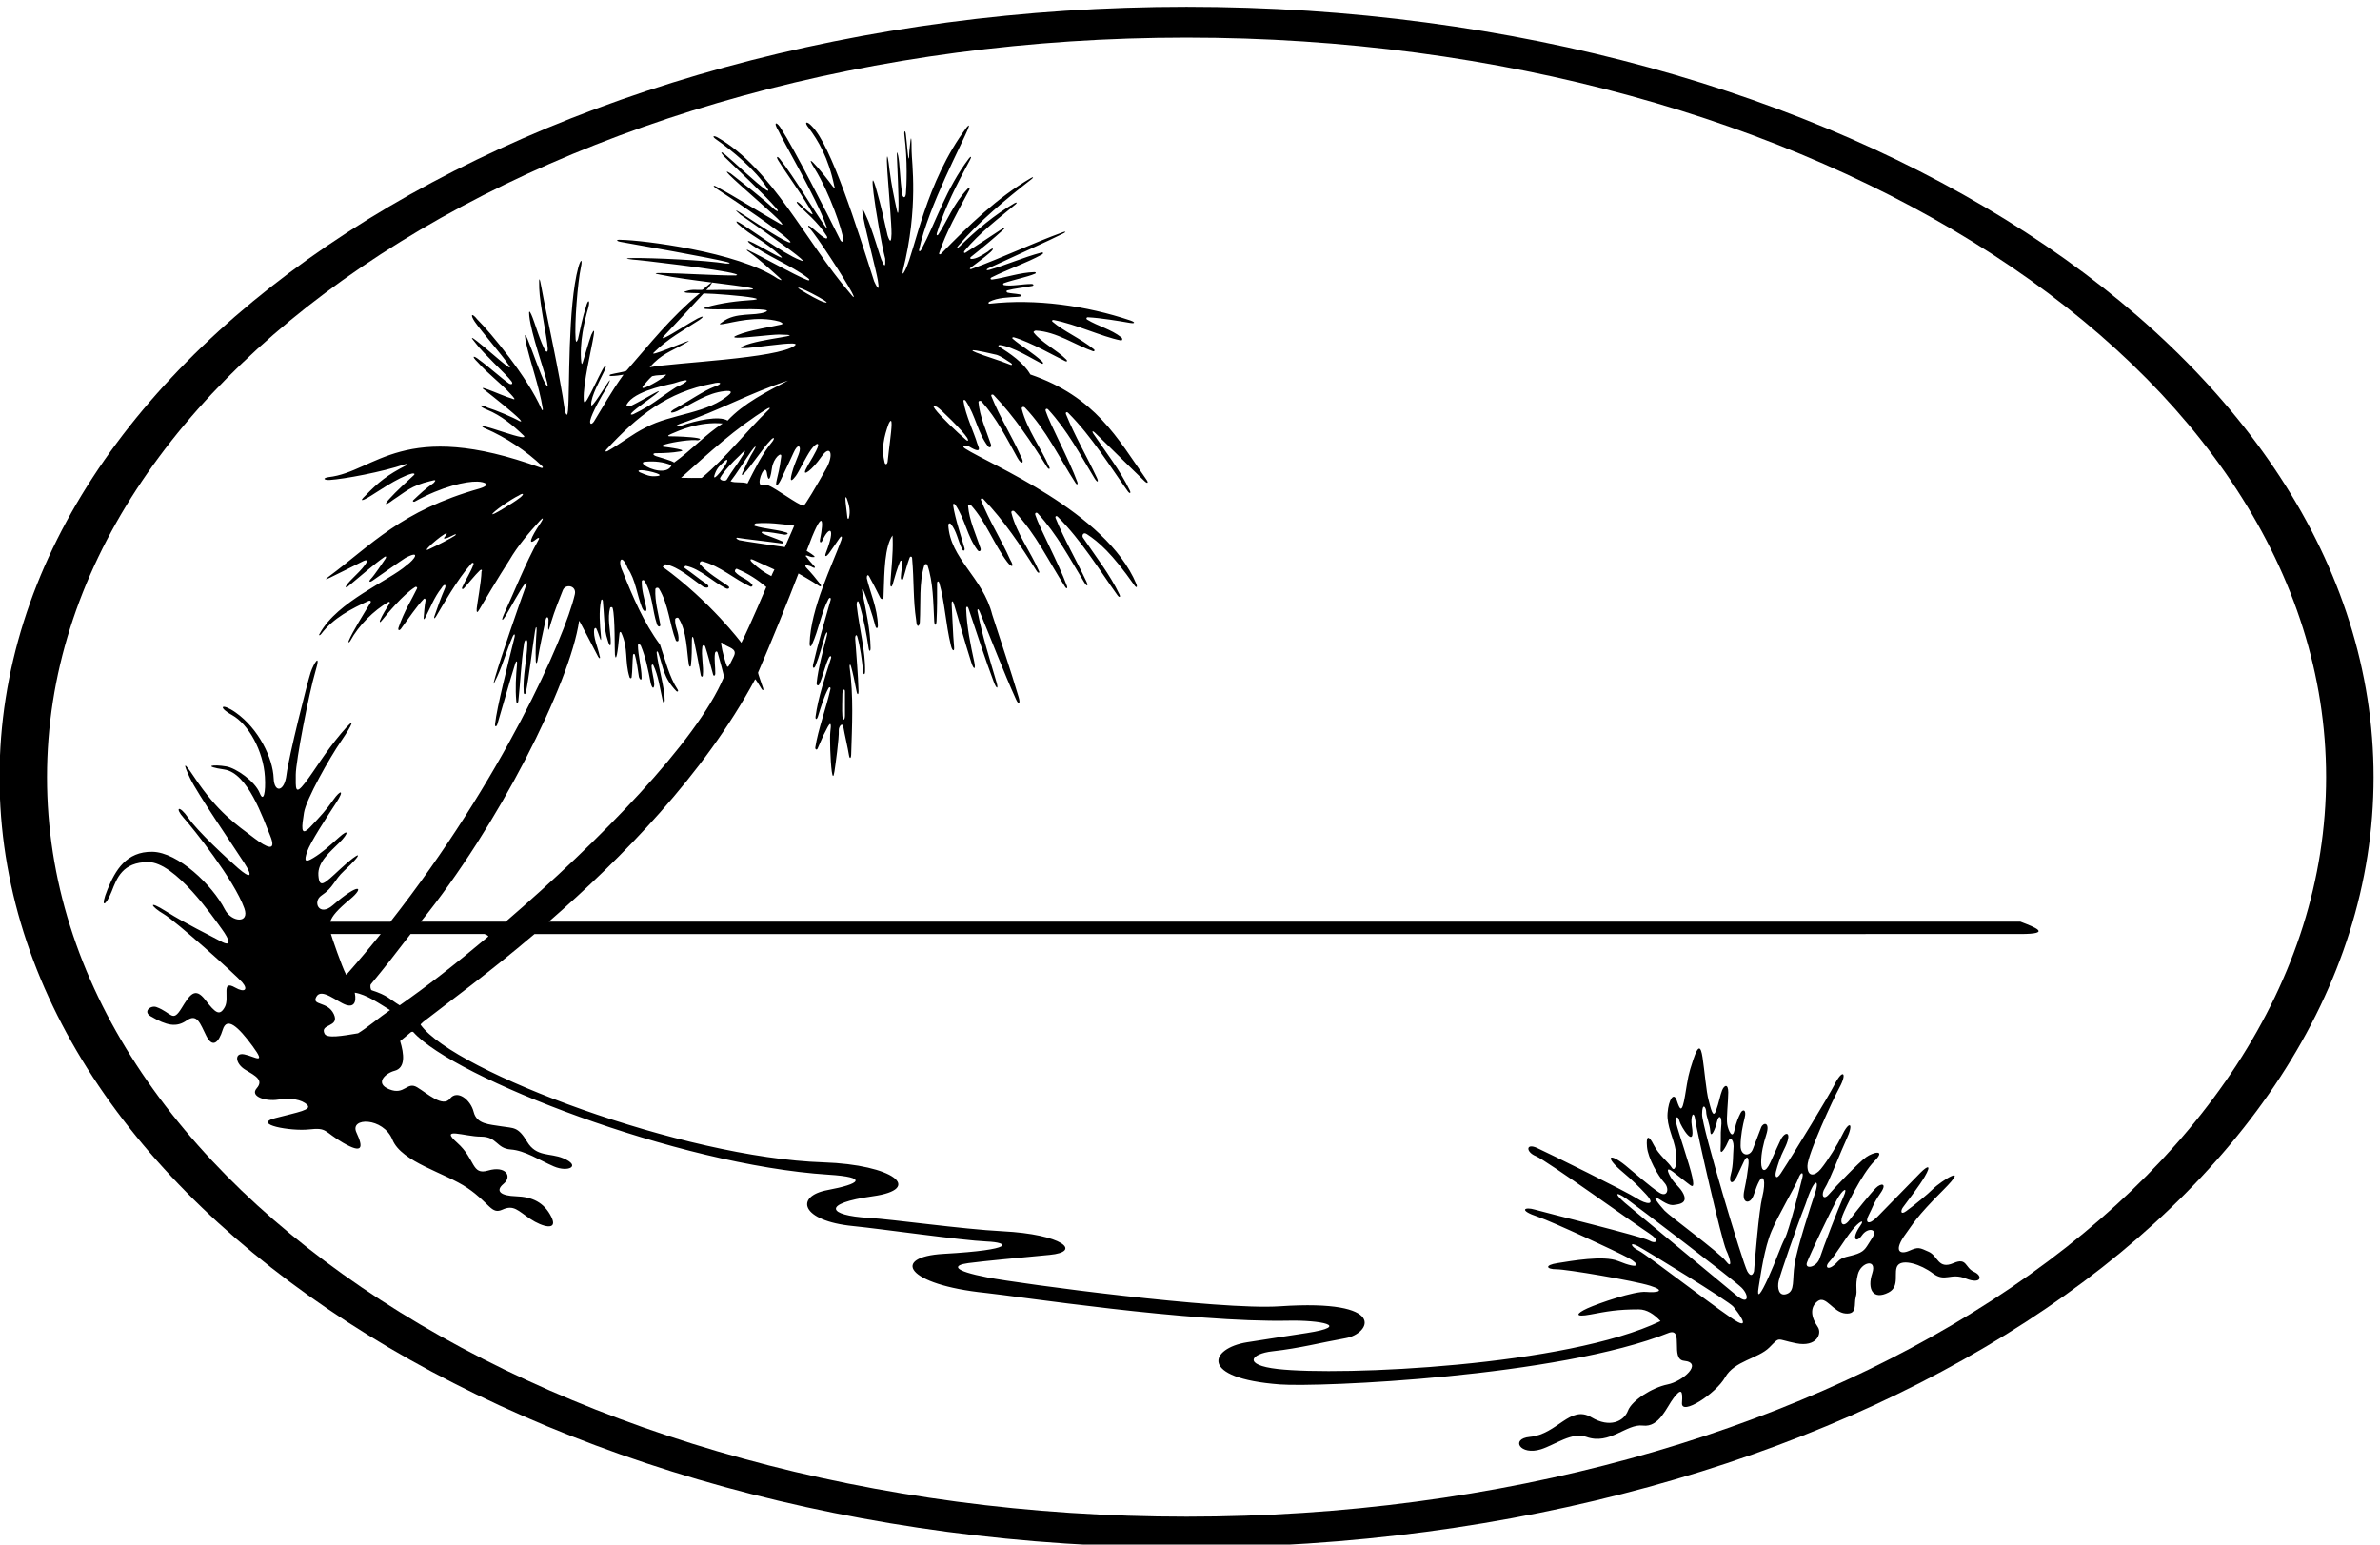
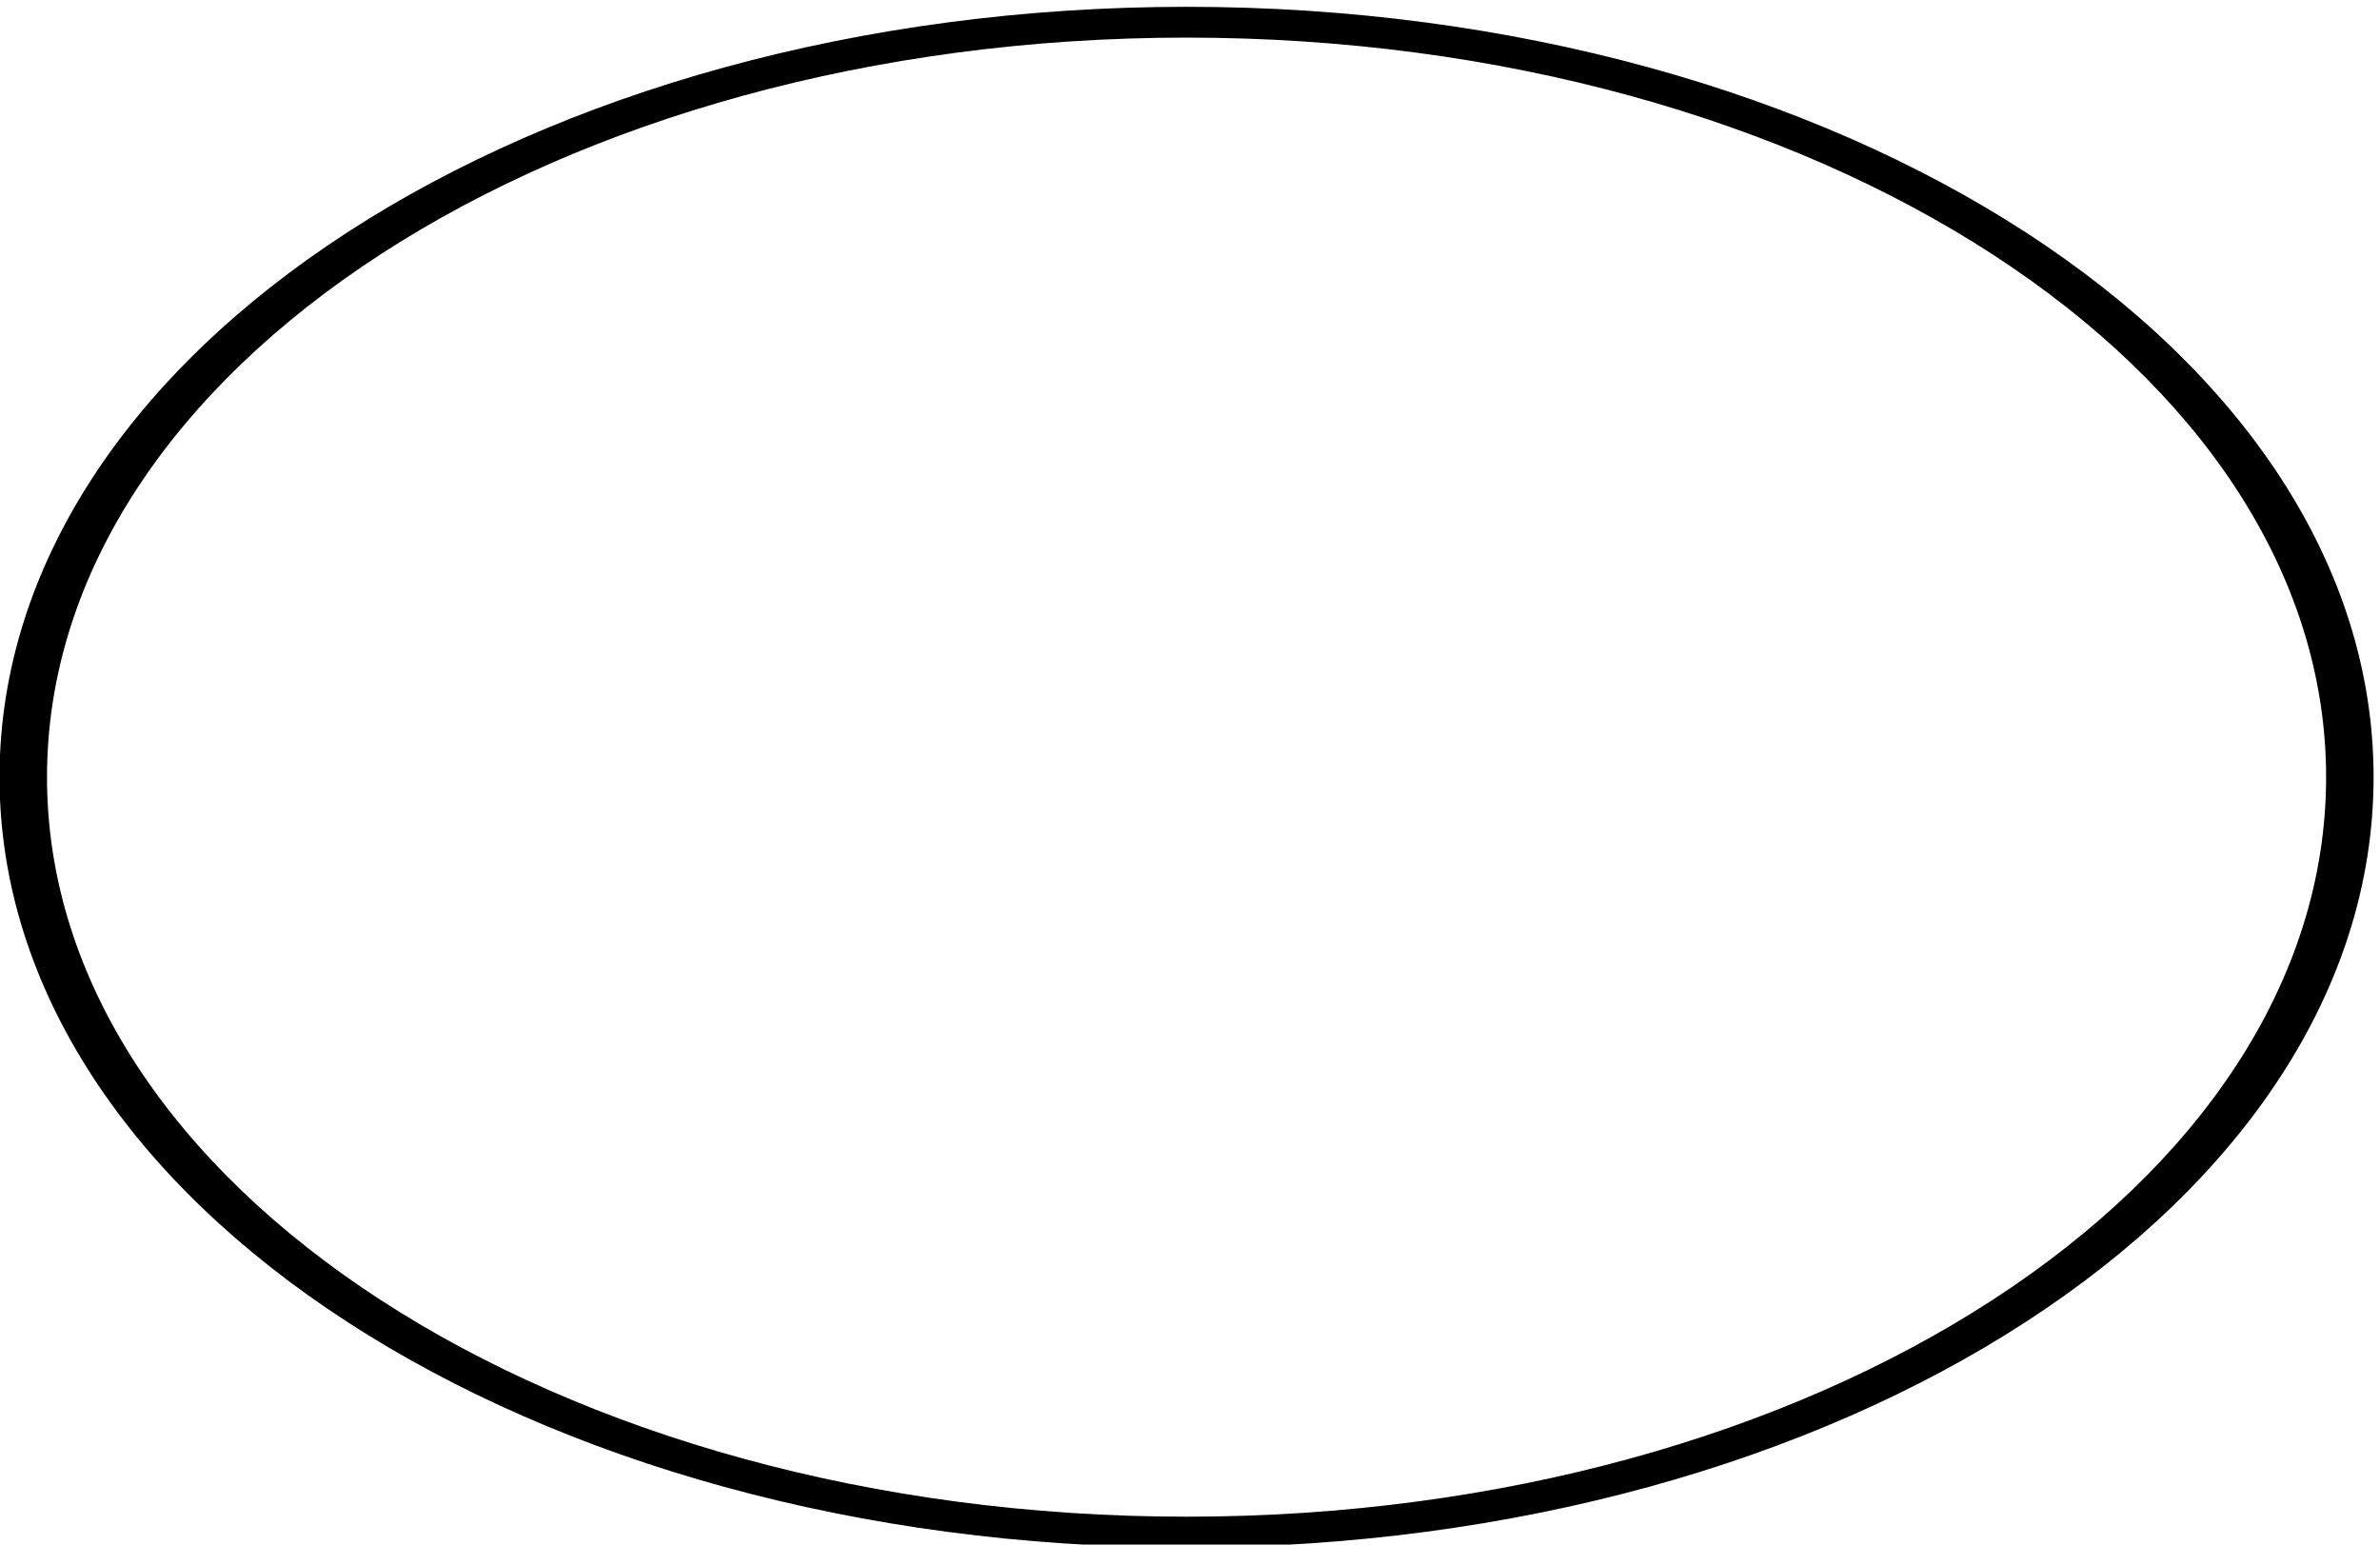
<svg xmlns="http://www.w3.org/2000/svg" version="1.1" id="svg1" width="710.68" height="461.236" viewBox="0 0 710.68 461.236">
  <defs id="defs1" />
  <g id="g1" transform="translate(-56.327,-242.465)">
    <path id="path1" d="m 3087.5,6101.51 c -1471.84,0 -2665.051,-774.4 -2665.051,-1729.63 0,-955.24 1193.211,-1729.64 2665.051,-1729.64 1471.84,0 2665.05,774.4 2665.05,1729.64 0,955.23 -1193.21,1729.63 -2665.05,1729.63 z m 0,-3390.1 c -1412.98,0 -2558.469,743.43 -2558.469,1660.47 0,917.03 1145.489,1660.46 2558.469,1660.46 1412.98,0 2558.46,-743.43 2558.46,-1660.46 0,-917.04 -1145.48,-1660.47 -2558.46,-1660.47" style="fill:#000000;fill-opacity:1;fill-rule:nonzero;stroke:none" transform="matrix(0.133,0,0,-0.133,0,1056)" />
-     <path id="path2" d="M 4959.5,4047.39 H 1655.76 c 164.23,143.03 347.89,330.11 463.03,544.03 0.9,1.68 9.1,-12.83 14.82,-21.79 2.79,-4.35 4.71,-2.5 3.23,2.05 -4,12.27 -12.09,33.38 -11.28,35.26 30.51,70.23 67.59,162.13 90.68,222.28 0,0 32.22,-18.23 45.32,-27.39 4.87,-3.41 6.94,-0.78 3.73,3.3 -11.92,15.11 -18.19,23.17 -32.03,37.66 -2.74,2.87 -1.74,6.76 1.44,5.45 7.18,-2.97 6.19,-1.02 12.75,-4.86 5.8,-3.4 8.28,-0.69 2.22,4.26 -6.52,8.29 -7.64,7.91 -14.4,17.55 -4.11,3.05 -3.04,5.43 0.53,4.16 11.11,-3.96 9.45,-3.44 15.47,-3.28 2.08,0.06 1.18,1.47 -1.03,3.36 -4.78,4.11 -15.7,10.53 -15.7,10.53 36.94,100.42 39.43,71.1 29.96,25.11 -1.36,-6.6 2.57,-8.11 5.22,-2.28 15.3,33.6 31.21,32.38 8.27,-26.75 -4.56,-11.75 1.82,-8.36 6.49,-1.96 7.94,10.88 16.73,24.05 23.25,33.54 6.39,9.32 6.75,2.44 4.88,-2.81 -19.63,-55 -69.09,-153.14 -71.42,-233.07 -0.19,-6.74 2.57,-8.11 5.22,-2.28 15.3,33.6 21.05,71.82 36.82,101.54 2.85,5.38 6.65,4.14 5.12,-1.38 -13.44,-48.42 -28.13,-96.08 -39.3,-144.83 -1.91,-8.33 2.31,-10.29 5.4,-2.72 8.99,21.98 14.3,44.73 21.27,66.92 2.59,8.27 7.7,13.81 3.51,-2.3 -7.19,-27.58 -18.99,-70.97 -22.26,-103.41 -0.56,-5.59 4,-7.32 6,-2.86 8.86,19.72 12.9,42.55 21.58,59.74 2.58,5.09 6.28,4 4.72,-0.98 -12.72,-40.64 -29.34,-89.58 -34.72,-131.23 -0.86,-6.68 2.82,-7.85 5.3,-0.06 6.09,19.18 13.39,44.68 23.56,63.4 2.23,4.1 5.53,2.71 4.55,-1.69 -9.12,-41.24 -27.89,-91.08 -33.98,-130.91 -0.64,-4.21 3.11,-6.86 5.15,-2.65 4,8.26 13.33,31.88 17.59,38.5 2.25,3.49 16.07,36.6 10.96,-1.11 -1.51,-11.17 0.09,-66.06 3.31,-88.89 1.66,-11.76 3.75,-15 6.07,0.64 1.69,11.35 10.62,74.09 9.64,91.9 -0.45,8.05 8.28,20.12 10.5,6.17 2.05,-12.98 10.07,-46.83 12.26,-61.48 1.5,-10.03 4.76,-8.1 5.04,0.66 2.07,66.44 5.52,130.93 -3.44,196.45 -0.63,4.59 0.96,9.52 3.24,1.43 3.69,-13.07 8.34,-34.59 12.2,-55.24 1.77,-9.44 4.77,-8.9 4.52,0.65 -1,36.96 -4.86,78.67 -7.44,116.51 -0.54,7.94 2.92,11.45 4.74,5 6.69,-23.69 10.39,-51.79 13,-78.18 0.77,-7.78 4.11,-7.98 4.35,-0.16 1.31,44.44 -12.99,97.74 -18.63,147.18 -1.09,9.52 2.66,14.47 4.79,7.57 10.42,-33.68 16.87,-68.97 21.92,-102.31 1.22,-8.09 4.42,-7.6 4.3,0.72 -0.63,40.86 -10.29,84.24 -18.58,124.96 -1.13,5.56 -0.17,11.49 3.48,2.39 7.27,-18.09 18.66,-50.36 25.83,-78 1.82,-6.99 5.81,-6.08 5.67,0.67 -0.8,39.51 -18.08,76.52 -24.81,106.29 -0.52,4.98 1.8,10.39 5.25,4.25 6.34,-11.25 16.4,-30.63 24.57,-47.27 2.31,-4.69 7.32,-4.84 7.63,0.7 1.79,33.18 0.25,95.75 14.81,128.76 1.61,3.65 3.42,6.93 5.45,9.77 0.19,-3.17 0.33,-6.38 0.42,-9.62 0.85,-31.4 -3.11,-65.71 -5.26,-96.97 -0.69,-10.06 3.01,-11.21 5.49,-1.98 4.71,17.47 10.15,35.11 15.95,49.45 1.66,4.13 5.51,3.18 5.34,-0.87 -0.5,-11.45 -2.68,-22.48 -3.28,-33.93 -0.31,-5.85 3.87,-8.42 5.67,-2.09 4.07,14.26 8.91,32.41 13.95,45.82 1.51,4.05 5.33,3.18 5.65,-0.43 4.67,-53.25 1.95,-91.78 9.2,-140.02 1.2,-19 7.7,-12.83 8.19,-3.98 2.37,42.87 -2.09,88.26 9.99,127.51 1.05,3.4 5.95,3.88 7.02,0.73 13.09,-38.51 12.99,-83.68 15.23,-125.66 0.6,-11.33 4.67,-11.23 5.25,-0.25 1.48,27.79 1.31,55.83 1.21,84.78 -0.02,5.16 3.41,5.9 4.9,0.89 12.32,-41.64 14.12,-90.76 26.27,-140.99 2.92,-12.09 8.01,-13.89 7.04,-3.16 -2.95,33.01 -3.42,63.46 -5.49,97.13 -0.3,4.91 1.87,9.91 4.95,0.13 8.28,-26.31 23.6,-82.89 39.11,-131.42 5.87,-18.33 10.4,-16.04 6.65,1.22 -8.31,38.22 -16.59,78.1 -18.11,119 -0.21,5.62 3.37,6.35 5.16,1.06 19.08,-56.46 37.17,-113.27 56.77,-165.09 6.42,-16.97 10.93,-17.06 6.15,-0.81 -15.31,52.02 -32.09,105.34 -42.48,158.62 -1.25,6.38 1.68,7.08 4.25,0.95 26.94,-64.47 53.77,-135.89 82.35,-198.68 6.02,-13.22 9.93,-8.96 5.74,5.13 -18.83,63.2 -37.97,119.39 -59.38,185.59 -21.12,84.2 -94.84,125.54 -98.7,201.68 -0.13,2.62 3.53,4.51 5.16,2.65 13.71,-15.71 16.39,-38.36 25.75,-56.63 2.28,-6.19 7.09,-4.21 5.5,1.69 -5.55,20.43 -21.05,65.32 -25.65,96.88 -0.47,3.2 3.07,3.57 4.93,0.78 22.81,-34.06 26.54,-71.27 50.17,-102.29 3.53,-4.64 8.54,-1.47 6.5,4.54 -10.64,31.39 -25.22,62.91 -27.9,94.49 -0.27,3.14 4.52,4.33 6.87,1.7 34.03,-38.04 51.24,-87.27 80.77,-126.77 10.34,-13.83 16.94,-11.99 7.06,4.46 -21.26,47.71 -46.09,84.85 -65.94,134.7 -0.83,3.2 3.04,4.41 5.62,1.72 46.43,-48.58 84.07,-104.63 119.41,-161.23 4.15,-6.64 8.2,-4.81 4.81,0.74 -17.77,41.38 -49.62,83.15 -61.39,129.77 -1.04,4.15 4.03,6.05 7.24,2.71 48.09,-50.15 76.76,-112.59 113.7,-169.48 2.97,-4.58 5.83,-3.1 3.67,2.78 -18.66,50.81 -61.17,129.11 -70.85,159 -1.77,5.48 3.08,6.2 5.39,3.71 43.03,-46.34 72.47,-102.46 104.27,-154.75 6.29,-10.34 10.04,-8.98 5.03,1.63 -22.66,48.03 -49.81,94.45 -69.15,142.37 -1.67,4.15 1.75,6.18 4.97,2.95 53.39,-53.5 95.14,-121.84 133.64,-175.78 4.48,-6.28 7.76,-4.93 4.68,1.51 -22.02,46.01 -53.68,85.64 -82.04,127.87 -2.52,3.74 0.14,13.24 8.93,7.47 25.99,-17.05 55.96,-42.5 106.45,-114.54 5.17,-7.39 7.54,-4.4 4.44,3 -68.05,162.51 -330.11,268.56 -384.27,303.73 -11.14,7.24 4.9,6.98 8.36,4.88 33.96,-20.64 20.04,1.93 18.59,7.28 -5.55,20.44 -26.05,62.82 -30.65,94.38 -0.47,3.2 3.06,3.57 4.93,0.78 22.81,-34.06 26.54,-71.27 50.16,-102.29 3.54,-4.64 8.55,-1.47 6.51,4.54 -10.64,31.39 -25.22,62.91 -27.9,94.49 -0.27,3.14 4.52,4.33 6.87,1.7 34.04,-38.04 57.02,-83.55 80.77,-126.77 9.18,-16.72 16.93,-11.99 7.06,4.46 -21.26,47.71 -46.09,84.85 -65.94,134.7 -0.83,3.2 3.05,4.41 5.62,1.72 46.43,-48.58 84.07,-104.63 119.41,-161.23 4.15,-6.64 8.19,-4.81 4.81,0.74 -17.77,41.38 -49.62,83.15 -61.39,129.77 -1.05,4.15 4.03,6.05 7.24,2.71 48.09,-50.15 76.76,-112.59 113.7,-169.48 2.98,-4.58 5.83,-3.09 3.67,2.78 -18.66,50.81 -61.17,129.11 -70.85,159 -1.77,5.48 3.08,6.2 5.39,3.71 43.03,-46.35 72.47,-102.45 104.27,-154.75 6.29,-10.34 10.04,-8.98 5.03,1.63 -22.66,48.04 -49.81,94.45 -69.15,142.37 -1.67,4.15 1.74,6.18 4.97,2.95 53.39,-53.49 95.14,-121.85 133.64,-175.78 4.48,-6.28 7.76,-4.93 4.68,1.51 -22.03,46.01 -53.68,85.64 -82.05,127.87 -2.51,3.75 -3.32,8.55 4.32,1.32 22.91,-21.68 74.43,-73.29 111.07,-108.39 6.51,-6.24 9.04,-3.58 4.44,3 -65.88,94.34 -115.22,186.75 -261.08,236.73 -14.98,26.45 -45.27,46.92 -71.37,63.3 -1.66,1.04 0.32,3.17 3.18,2.84 28.98,-3.4 73.83,-31.75 92.68,-41.28 5.21,-2.63 4.65,1.75 2.39,3.92 -19.86,19.05 -48.59,35.68 -66.85,51.75 -1.87,1.66 0.18,3.73 3.11,2.89 36.82,-10.46 93.95,-43.42 114.94,-53.35 5.27,-2.49 4.75,1.36 2.95,3.17 -21.95,22.14 -56.55,38.71 -73.71,61.22 -1.03,1.37 2.46,4.2 5.13,4.07 46.02,-2.25 88.73,-32.55 128.42,-46.38 2.63,-0.92 4.25,1.96 2.3,4.06 -32.45,26.03 -67.45,40.05 -93.73,62.59 -1.89,1.62 -0.01,4.12 2.71,3.59 51.99,-10.03 106.26,-36.9 150.85,-45.92 3.57,-0.72 4.43,4.24 1.15,6.87 -22.94,18.43 -52.61,25.06 -76.71,39.96 -2.75,1.69 -1.69,5.32 1.74,5.14 29.25,-1.54 70.51,-8.49 94.07,-12.55 11.88,-2.05 13.37,1.19 1.17,5.48 -98.8,33.04 -212.19,49.31 -315.96,37.55 -3.06,-0.35 -3.53,2.82 -0.46,4.39 18.56,9.5 42.91,9.77 63.92,11.03 11.97,0.72 8.55,5.35 1.14,5.98 -6.64,1.32 -16.19,1.52 -24.36,3.51 -2.62,0.64 -3,4.31 -0.84,4.9 16.43,4.48 38.92,6.55 56.07,9.98 4.75,0.95 3.5,4.49 -1.44,4.51 -20.83,0.1 -44.45,-5.71 -61.69,-2.55 -2.46,0.45 -2.67,3.61 -0.45,4.4 23.4,8.29 51.83,13.27 70.5,21.35 2.59,1.12 1.27,3.58 -1.61,3.49 -34.1,-1.13 -62.29,-12.12 -94.55,-16.64 -4.44,-0.63 -5.65,2.77 -1.63,4.78 36.96,18.52 77.39,31.93 112.32,51.04 4.95,2.7 3.95,5.96 -1.18,4.57 -41.19,-11.13 -76.95,-27.2 -116.07,-38.66 -7.18,-2.1 -8.79,0.48 -1.5,3.89 56.64,26.51 138.24,62.82 168.16,78.25 7.23,3.73 2.86,4.03 -1.47,2.46 -69.93,-25.39 -136.42,-57.41 -203.56,-81.97 -4.87,-2.51 -8.31,-0.32 -2.87,2.85 13.25,10.47 29.6,21.84 39.71,30.93 13.86,11.05 11.72,16.55 -2.33,4.37 -12.57,-7.82 -25.34,-16.69 -37.46,-16.41 -1.73,0.05 -2.31,2.98 -0.88,4.12 25.12,20.01 50.83,41 74.27,62.54 4.12,3.78 2.64,5.22 -2.17,2.06 -27.29,-17.91 -55.65,-36.96 -81.94,-53.52 -4.7,-3.69 -6.64,-0.3 -3.61,3.32 33.37,39.93 74.75,71.41 114.15,104.05 4.61,3.83 2.77,5.6 -2.61,2.46 -44.71,-26.1 -84.89,-59.9 -122.73,-96.7 -7.42,-7.21 -9.36,-5.92 -2.63,1.92 47,54.79 106.36,103.95 163.99,148.93 5.07,3.95 4.18,5.79 -1.22,2.64 -74.89,-43.54 -140.31,-106.71 -201.75,-170.06 -2.43,-2.51 -5.44,-1.52 -4.45,1.48 15.39,46.83 42.41,94.48 67.35,141.25 2.39,4.49 -0.16,6.52 -3.47,3 -32.36,-34.31 -45.78,-72.05 -65.7,-102.41 -2.33,-3.54 -4.82,-1.72 -3.5,2.57 17.8,57.48 46.53,112.94 75.09,165.84 3.39,6.28 1.38,7.99 -2.71,2.58 -52.26,-69.14 -73.38,-141.62 -107.29,-205.36 -2.37,-4.44 -5.78,-4.44 -4.82,0.11 20.47,96.84 99.44,243.18 110.59,273.37 2.39,6.49 1.65,7.62 -3.48,1.72 -93.02,-124.25 -116.01,-276.41 -137.83,-319.95 -5.44,-10.87 -7.69,-12.49 -5.49,-0.9 35.37,139.46 19.39,243.73 19.41,267.35 0.02,30.29 -1.19,44.94 -5.09,-0.55 -0.58,-25.98 -2.19,-17 -3.84,-1.36 -1.41,13.31 -2.85,31.43 -3.72,36.92 -1.02,12.98 -5.04,12.07 -3.38,-0.37 7.21,-58.74 4.71,-112.21 3.26,-130.14 -0.89,-11.06 -6.63,-10.81 -8.73,-0.78 -4.29,31.98 -5.12,69.29 -8.73,85.79 -2.52,10.96 -3.07,8.79 -2.8,-0.89 0.49,-17.43 4.78,-96.81 3.48,-120.79 -0.44,-7.99 -1.5,-9.83 -3.52,-1.17 -6.78,31.52 -11.79,54.81 -16.56,91.18 -5.46,47.72 -7.18,31.89 -4.87,-2.62 3,-44.77 9.79,-122.54 9.37,-141.26 -0.39,-16.89 -2.65,-22.11 -8.78,-3.69 -8.38,37.06 -14.47,65.09 -23.51,97.01 -11.24,41.75 -11.93,29.4 -8.02,-2.2 5.24,-42.31 18.72,-119.11 26.16,-146.83 0.86,-16.53 -0.76,-21.51 -7.74,-3.75 -1.12,-1.53 -22.48,74.73 -35.25,99.95 -9.45,22.13 -9.98,16.07 -6.38,-2.84 6.91,-36.22 29.04,-119.56 32.8,-141.96 3.24,-19.32 2.27,-25.09 -8.37,-2.03 -37.77,118.27 -96.61,305.94 -139.89,348.3 -11.11,12.21 -18.68,10.24 -6.42,-4.66 20.19,-27.29 43.76,-65.54 56.96,-130.27 2.92,-6.87 -2.08,-2.54 -3.81,-0.15 -9.4,13.07 -23.81,31.16 -34.6,43.44 -13.83,15.74 -21.71,21.93 -5.49,-4.2 33.55,-53.97 63.16,-141.5 63.47,-156.94 0.13,-6.42 -1.09,-9.55 -5.67,-3.86 -30.69,62.29 -105.42,207.88 -132.4,249.36 -10.2,18.23 -20.4,18.66 -6.33,-4.29 5.68,-14.77 85.3,-150.67 106.28,-211.34 3.99,-9.16 2.15,-7.95 -3.46,-0.18 -17.5,24.24 -70.82,112.7 -99.54,148.41 -6.58,8.64 -9.64,6.3 -4.3,-2.33 12.33,-20.75 61.72,-88.88 76.55,-118.71 1.51,-3.35 -0.67,-2.56 -4.47,0.14 -6.68,4.74 -16.58,14.76 -22.42,20.71 -10.89,9.2 -9.71,3.49 -3.67,-2.68 11.5,-12.54 43.08,-37.12 63.07,-69.62 2.55,-5.53 -0.73,-6.42 -5.97,-3.32 -7.84,4.65 -21.95,18.2 -29.89,24.15 -6.1,4.55 -8.44,3.79 -2.37,-3.7 13.66,-13.53 79.67,-115.05 94.37,-143.1 6.6,-12.6 6.52,-15.75 -5.2,-0.74 -97.97,114.01 -174.45,279.04 -296.26,348.46 -9.65,5.29 -13.69,2.61 -2.22,-5.07 32.87,-23.12 87.72,-67.24 114.38,-110.02 3.3,-4.67 1.83,-6.2 -3.41,-2.68 -21.06,14.17 -71.95,63.02 -91.8,79.38 -8.79,7.25 -11.95,6.68 -2.94,-3.64 28.47,-27.49 98.95,-94.14 116.47,-115.69 7.42,-7.5 6.46,-10.79 -2.66,-4.02 -31.82,29.74 -64.82,53.87 -98.22,80.64 -11.44,7.06 -10.8,4.74 -3.22,-2.97 22.3,-22.66 104.58,-91.93 115.96,-106.35 4.27,-5.43 4.29,-7.21 -2.05,-3.39 -33.07,18.27 -110.46,66.36 -137.09,80.09 -14.49,9.07 -16.51,5.39 -1.96,-3.75 45.21,-29.29 138.37,-92.99 158.52,-112.57 5.13,-4.99 5.53,-7.12 -0.81,-5.08 -24.04,9.94 -80.44,48.68 -105.23,64.42 -13.44,8.53 -17.59,10.31 -2.27,-2.9 37.69,-26.21 115.77,-80.58 135.41,-98.12 6.19,-5.53 6.57,-7.4 -1.95,-3.58 -38.58,14.82 -115.71,72.98 -136.96,84.54 -5.83,3.18 -7.46,2.84 -2.91,-2.88 31.73,-29.08 59.91,-37.78 97.12,-72.91 3.89,-3.89 2.33,-4.04 -2.42,-1.99 -18.45,7.92 -84.97,48.79 -68.99,31.96 35.28,-27.43 95.33,-50.99 131.6,-78.68 5.89,-4.38 5.24,-8.04 -4.15,-3.53 -21.92,8.23 -105.46,54.58 -124.32,63.15 -9.57,5.77 -11.7,3.7 -1.81,-2.5 21.4,-15.38 49.74,-41.3 66.22,-56.25 6.86,-6.22 7.8,-8.48 -3.34,-2.68 -89.7,60.76 -306.73,86.66 -351.06,87.09 -12.45,0.96 -12.16,-2.41 -1.84,-4.52 37.67,-6.65 203.66,-36.1 239.02,-45.17 8.47,-2.18 8.34,-3.95 -1.55,-3.64 -46.39,7.85 -168.31,12.97 -209.28,12.46 -16.4,-0.21 -19.83,-1.32 -0.23,-3.52 9.95,-0.12 194.84,-21.67 228.71,-31.81 5.87,-1.76 7.1,-3.08 1.94,-3.77 -36.32,-0.51 -129.95,5.2 -165.51,5.46 -16.26,0.12 -20.38,-0.9 -1.33,-4.17 26.87,-5.83 71.81,-11.76 112.87,-17.01 -2.08,-1 -7.46,-5.69 -12.35,-9.8 -4.29,-3.61 -7.01,-6.65 -9.35,-6.85 -9.16,-0.78 -22.21,1.83 -33.87,-2.41 -8.43,-1.65 -5.68,-3.74 0.79,-4.22 7.91,-0.58 21.66,-0.6 28.39,-0.86 -67.49,-56.22 -111.49,-113.05 -165.21,-174.45 -9.53,-3.18 -21.85,-4.54 -34.88,-7.84 -3.82,-0.97 -3.57,-3.86 0.67,-3.72 10.78,0.36 21.89,1.91 28.04,3.12 -26.36,-36.06 -47.56,-74.72 -66.58,-105.56 -7.04,-9.14 -9.49,-3.61 -8.07,3 3.38,15.64 25.61,55.96 36.83,73 12.7,26.53 6.8,18.04 -3.48,2.25 -8.43,-12.98 -19.82,-30.88 -26.27,-38.36 -3.26,-3.79 -5.27,-4.91 -4.99,-1.37 -1.01,17.78 20.57,56.48 28.98,74.24 6.68,13.36 4.41,18.87 -4.26,3.06 -10.04,-18.75 -25.18,-52.2 -33.81,-66.24 -4.47,-7.26 -7.43,-8.86 -7.69,0.62 -1.69,35.28 17.68,114.03 22.29,142.97 2,12.59 1.21,15.75 -5.33,1.81 -6.5,-17.98 -14.84,-48.13 -18.77,-60.66 -1.63,-5.2 -2.83,-6.65 -3.58,-1.3 -5.03,42.98 7.58,95.6 15.65,122.91 4.69,17.26 -0.74,20.35 -5.29,1.6 -7.17,-21.07 -13.26,-51.46 -17.87,-72.21 -2.6,-6.57 -4.58,-8.25 -5.28,-0.56 -2.78,35.82 4.47,127.24 11.86,161.98 3.9,18.39 -0.02,19.83 -5.76,0.17 -24.31,-88.98 -19.09,-274.7 -23.14,-320.91 -1.09,-12.36 -3.09,-14.6 -6.95,-2.08 -11.75,83.85 -42.63,220.67 -52.59,276.56 -4.17,23.39 -6.22,28.12 -5.14,-1.22 1.28,-36.21 17.69,-111.82 18.93,-132.86 1.08,-10.28 -2.35,-10.64 -4.44,-7.52 -11.1,15.62 -24.62,65.3 -32.41,82.05 -3.81,8.21 -5.76,9.35 -4.42,-3.64 4.17,-39.72 33.51,-122.07 40.05,-148.99 2.39,-9.82 1.74,-12.26 -4.27,-2.57 -10.43,19.05 -29.39,75.19 -39.18,98.49 -5.35,12.73 -7.96,15.66 -4.95,-2.64 11.21,-51.87 29.8,-98.51 38.7,-152.32 0.7,-4.21 -1.1,-4.98 -2.86,-0.94 -31.14,71.4 -114.73,172.29 -144.2,201.3 -12.75,16.07 -16.44,10.77 -5.64,-5.17 16.45,-23.91 62.63,-76.3 74.82,-95.42 6.7,-7.75 4.61,-9.69 -3.87,-3.11 -12.53,9.52 -47.41,40.37 -65.73,54.71 -12.12,9.49 -17,11.74 -3.32,-4.22 17.57,-23.95 68.48,-69.57 80.42,-85.7 3.89,-5.25 0.94,-8.37 -5.08,-5.3 -15.52,10.57 -50.84,42.01 -66.86,53.11 -12.22,10.28 -19.8,10.5 -3.87,-4.92 22.36,-25.77 52.18,-46.99 74.45,-72.1 4.65,-5.23 14.9,-15.39 1.44,-9.29 -10.55,2.65 -38.25,14.8 -53.78,20.46 -11.56,4.21 -16.38,4.84 -2.4,-4.71 15.7,-12.35 61.18,-48.43 74.28,-62.13 4.37,-4.57 5.14,-6.65 0.01,-4.54 -14.59,8.37 -53.96,24.99 -71.17,30.1 -17.94,9.68 -23.88,4.18 -1.47,-4.66 31.24,-12.83 57.74,-34.56 82.55,-58.59 2.13,-2.99 -0.72,-3.53 -6.52,-2.59 -17.43,2.82 -61.49,19.04 -78,22.93 -10.13,3.21 -13.7,0.97 -0.93,-4.37 43.69,-18.7 90.45,-49.47 126.73,-84.34 2.44,-2.34 0.58,-4.62 -2.69,-3.43 -310.39,113.33 -371.97,-9.19 -477.18,-20.82 -14.83,-2.34 -10.42,-7.14 2.89,-6.34 31.29,1.88 117.85,17.98 168.43,35.21 4.25,1.45 5.97,-0.2 3.05,-2.34 -41.85,-21.18 -62.77,-37.93 -91.92,-68.16 -15.7,-14.72 -4.29,-10.11 5.04,-4.77 19.66,11.23 66.71,45.57 99.27,54.29 3.72,1 8.49,0.06 4.5,-3.57 -12.53,-11.42 -41.21,-37.79 -53.75,-51.99 -13.71,-14.43 -11.55,-17.94 7.78,-3.03 26.97,17.22 38.44,31.15 83.64,41.95 13.6,3.93 11.96,1.3 6.89,-4.36 -19.26,-13.43 -29.75,-23.66 -45.81,-38.73 -2.24,-2.09 0.52,-4.62 3.56,-2.93 61.81,34.23 115.04,45.44 140.34,44.68 17.75,-0.53 31.41,-7.36 5.37,-15.42 -177.13,-50.03 -242.26,-126.16 -339.48,-198.23 -6.29,-4.67 -9.6,-8.35 2.84,-2.17 20.89,10.39 52.34,25.57 75.66,37.64 4.77,2.24 9.93,2.66 7.35,-2.25 -9.6,-18.75 -38.07,-39.39 -46.58,-53.96 -1.46,-2.5 0.61,-4.19 2.42,-2.67 24.31,20.38 64.3,54.52 83,67.38 5.78,3.98 5.13,-0.36 3.16,-3.32 -6.18,-9.31 -25.32,-37.66 -32.47,-44.97 -6.27,-6.24 -3.58,-9.51 4.18,-3.77 16.85,11.49 60.37,42.4 73.01,50.48 35.82,18.96 20.93,-3.36 2.58,-16.6 -39.38,-34.78 -154.94,-80.65 -194.69,-152.98 -3.72,-5.16 0.2,-5.11 2.87,-1.55 27.4,36.49 68.92,57.45 106.87,74.73 3.01,1.37 5.96,-0.9 4.2,-3.78 -14.93,-24.41 -41.01,-66.47 -48.95,-85.82 -2.33,-5.67 1.6,-3.55 3.38,-0.27 19.08,35.1 52.89,68.49 85.64,87.3 2.23,1.28 3.99,-0.81 2.6,-3.06 -7.68,-12.5 -16.19,-25.68 -21.37,-38.16 -1.2,-2.89 -0.8,-6.13 2.68,-1.88 13.61,16.62 48.89,59.79 76.1,76.66 2.53,1.57 5.42,-0.75 4.26,-3.19 -12.58,-26.39 -28.17,-49.08 -41.75,-88.38 -1.67,-6.55 2.9,-7.27 7.3,0.17 15.77,21.08 32.47,46.87 49.52,64.55 2.25,2.33 4.76,-0.03 3.98,-4.09 -2.31,-12.18 -3.34,-27.97 -4.11,-37.65 -0.43,-5.56 1.68,-3.54 3.08,-0.87 11.57,22.12 20.44,46.7 36.89,67.11 5.62,9.67 10.99,9.12 8.17,0.62 -9.64,-22.47 -16.62,-42.07 -24.06,-63.77 -1.29,-3.75 -0.54,-7.5 3.28,-1.17 14.25,23.66 47.61,83.62 79.93,119.71 2.27,2.53 5.58,1.37 4.62,-1.61 -5.41,-16.73 -17.67,-34.35 -25.59,-52.3 -1.12,-2.52 0.32,-5.84 4.07,-1.8 9.28,10.01 25.27,30.15 35.27,39.59 3.91,3.7 6.49,1.53 4.16,-2.08 -0.41,-22.3 -10.17,-74.21 -10.81,-83.18 -0.64,-8.97 1.04,-10.87 6.18,-1.62 5.14,9.26 44.09,74.65 67.12,110.14 19.04,32.73 43.76,61.31 68.46,88.65 8.02,8.88 8.61,5.34 2.61,-3.56 -25.24,-37.37 -30.78,-54.53 -8.84,-36.38 2.8,2.32 5.84,1.85 3.92,-1.61 -30.77,-55.42 -53.61,-114.93 -78.54,-168.73 -7.03,-16.59 -2.82,-14.53 4.14,-3.06 11.05,18.22 32.08,58.05 43.48,72.16 2.02,2.51 4.56,2.12 3.48,-0.84 -18.11,-49.59 -57.25,-163.47 -69.96,-206.89 -3.12,-10.7 -4.65,-17.12 -3.86,-17.25 2.95,5.76 5.58,11.27 7.98,16.58 14.78,32.74 20.52,57.83 34.89,90.22 2.67,6.02 5.81,5.6 3.91,-2.09 -14.78,-60.08 -39.86,-157.83 -43.69,-194.55 -0.83,-8 3.34,-6.68 5.13,-0.76 9.56,31.65 28.44,99.47 40.28,136.59 2.16,6.77 4.48,5.13 3.93,-0.8 -2.6,-27.78 -4.28,-56.45 -1.72,-84.11 0.59,-6.33 4,-5.49 4.71,1.22 4.48,42.57 6.04,83.53 12.2,123.93 1.18,16.11 9,16.51 7.78,2.59 -0.47,-31.22 -10.69,-72.86 -8.01,-108.56 0.33,-4.46 3.86,-4.58 5.02,1.2 6.71,33.65 14.32,98.68 20.35,137.17 1.87,11.98 4.11,10.2 3.55,1.63 -1.41,-21.48 -2.83,-44.71 -1.87,-69.34 0.24,-6.05 2.84,-5.62 3.91,1.14 4.81,30.22 12.49,64.63 18.27,91.7 1.73,8.08 6.13,7.51 6.46,-0.65 -1.97,-32.4 0.24,-24.46 5.99,-4.28 6.13,21.45 21.8,60.68 26.22,71.5 6.11,14.95 31.44,10.34 26.83,-9.54 -22.23,-96.01 -164.62,-417.62 -413.86,-734.87 h -135.21 c 3.95,12.86 16.28,27 44.95,50.8 32.02,26.59 21.93,39.25 -39.25,-13.85 -30.85,-26.78 -46.18,8.08 -25.4,21.93 27.51,18.34 27.74,34.09 50.79,55.41 46.18,42.71 39.25,48.49 -9.23,3.46 -36.21,-33.62 -46.18,-43.86 -48.49,-13.85 -2.31,30.01 26.55,53.1 47.33,73.88 20.78,20.78 21.93,32.33 -1.15,11.55 -23.09,-20.78 -37.74,-34.05 -57.72,-46.18 -18.56,-11.26 -20.78,-6.92 -13.85,13.85 6.92,20.78 43.86,77.35 65.79,110.82 18.82,28.72 9.24,28.87 -6.92,5.78 -16.16,-23.09 -28.86,-36.94 -51.95,-61.19 -22.96,-24.11 -18.47,2.31 -13.85,32.33 4.61,30.01 57.72,123.52 83.11,160.46 25.4,36.94 36.95,61.18 0,17.32 -36.94,-43.87 -57.71,-80.81 -80.8,-110.82 -23.09,-30.02 -20.78,-11.55 -20.78,18.46 0,30.02 30.01,184.71 43.87,230.88 13.85,46.18 -3.47,19.63 -10.39,-1.15 -6.93,-20.78 -49.65,-190.48 -54.26,-229.73 -4.62,-39.25 -27.61,-41.7 -28.86,-8.08 -1.67,44.99 -33.58,111.28 -85.428,147.76 -31.168,21.94 -41.516,12.74 -8.078,-5.77 37.184,-20.58 70.416,-80.8 73.876,-138.52 2.15,-35.78 -3.12,-58.26 -11.54,-36.94 -10.578,26.77 -53.301,56.25 -75.035,60.02 -30.352,5.27 -55.485,0.69 -4.617,-6.92 52.8,-7.9 86.582,-108.51 102.742,-147.76 16.16,-39.25 -8.11,-27.07 -34.633,-6.93 -41.559,31.55 -82.348,57.72 -136.219,138.53 -23.09,34.63 -25.398,32.32 -9.234,-2.31 16.16,-34.63 98.254,-154.12 122.363,-191.63 20.781,-32.32 12.699,-34.64 -13.852,-11.55 -24.761,21.53 -91.199,83.12 -111.976,113.14 -20.777,30.01 -31.168,23.08 -10.391,0 20.782,-23.09 113.133,-138.54 136.219,-203.18 12.523,-35.06 -28.941,-31.53 -43.867,-2.31 -27.703,54.26 -105.043,128.46 -162.77,129.29 -58.285,0.85 -83.058,-41.48 -100.429,-84.26 -18.063,-44.48 -4.075,-38.55 9.234,-4.63 11.516,29.36 24.242,65.8 81.961,65.8 60.734,0.01 146.609,-124.67 165.078,-150.07 18.473,-25.39 23.09,-41.55 -2.309,-27.7 -25.394,13.85 -78.5,39.25 -122.367,66.95 -43.867,27.71 -33.476,10.4 -5.769,-5.77 27.703,-16.16 162.769,-137.37 176.621,-153.53 13.851,-16.16 5.43,-23.88 -16.16,-11.55 -32.325,18.47 -11.543,-23.08 -23.09,-43.86 -11.543,-20.78 -20.777,-13.86 -43.867,16.16 -23.086,30.01 -34.629,11.54 -53.102,-18.47 -20.816,-33.83 -21.781,-10.34 -56.566,2.31 -12.696,4.61 -31.188,-9.98 -12.696,-20.78 36.121,-21.1 57.719,-25.4 80.809,-9.24 23.395,16.38 30.012,-6.93 43.863,-34.63 13.856,-27.71 27.707,-16.16 36.942,13.85 9.238,30.02 34.632,6.93 66.957,-36.94 32.32,-43.87 4.617,-23.08 -18.473,-18.47 -23.086,4.62 -20.777,-20.78 2.309,-34.63 23.089,-13.85 41.554,-23.09 25.398,-41.56 -16.16,-18.47 20.776,-30.01 48.486,-25.4 27.71,4.62 53.1,0 64.65,-11.54 11.54,-11.54 -18.48,-16.16 -71.58,-30.01 -53.099,-13.86 34.64,-30.02 76.19,-25.4 41.56,4.62 32.32,-4.62 76.19,-30.02 43.87,-25.39 46.18,-11.54 30.02,23.09 -16.17,34.64 60.02,34.64 80.81,-16.16 20.77,-50.79 117.74,-73.88 168.54,-108.51 50.79,-34.63 53.1,-60.03 78.49,-48.49 25.4,11.55 34.64,-2.3 62.34,-20.78 27.71,-18.47 63.5,-27.7 47.33,4.62 -16.16,32.32 -42.71,45.02 -79.65,46.18 -32.64,1.02 -47.53,11.18 -27.71,27.7 20.78,17.32 4.62,41.56 -34.63,30.02 -37.65,-11.08 -27.7,25.39 -69.26,62.33 -41.56,36.95 16.16,13.86 53.1,13.86 36.94,0 34.63,-26.55 66.96,-28.86 32.32,-2.31 64.64,-24.24 96.97,-38.1 32.32,-13.85 62.33,1.16 20.77,18.48 -29.6,12.33 -60.02,2.3 -80.8,36.93 -20.78,34.64 -30.02,30.02 -57.72,34.64 -27.71,4.61 -55.41,4.61 -62.34,32.32 -6.93,27.7 -36.94,50.79 -53.1,30.01 -16.17,-20.78 -50.79,11.55 -73.88,25.4 -23.09,13.86 -27.71,-18.47 -62.34,-4.62 -34.63,13.85 -7.45,36.75 11.54,41.56 25.25,6.39 21.57,37.63 12.72,66.8 5.94,5.16 13.13,11.06 21.26,17.57 4.03,4.38 7.38,3.67 8.43,2.49 90.31,-101.66 592.03,-298.31 931.91,-320.05 90.91,-5.81 71.57,-20.78 -2.31,-34.63 -73.89,-13.85 -60.03,-69.26 57.72,-80.81 60.83,-5.96 244.73,-32.32 300.14,-34.63 50.75,-2.11 66.38,-18.47 -96.97,-27.7 -118.66,-6.71 -85.42,-69.27 94.66,-87.74 64.96,-6.66 458.98,-66.96 681.1,-62.33 66.94,1.39 143.14,-11.55 39.24,-27.71 -41.63,-6.48 -76.19,-11.54 -133.9,-20.78 -82.99,-13.28 -110.66,-80.72 73.87,-94.66 87.68,-6.63 626.63,16.92 874.37,116.31 33.02,10.06 1.33,-60.05 32.99,-63.21 43.74,-4.36 -2.31,-46.18 -36.94,-53.1 -34.63,-6.93 -80.15,-35.94 -88.89,-58.88 -9.23,-24.24 -41.06,-39.35 -81.96,-15 -48.48,28.86 -76.19,-38.1 -138.53,-43.87 -44.22,-4.1 -21.93,-42.71 25.4,-27.71 31.51,10 69.31,39.39 101.59,27.71 52.45,-18.98 90.04,30.01 126.98,25.4 36.94,-4.62 53.1,41.55 69.26,62.34 16.16,20.77 20.78,18.46 18.47,-11.55 -2.31,-30.01 76.19,20.78 96.98,57.72 20.77,36.94 73.87,41.56 99.27,66.95 25.4,25.4 13.85,18.47 60.03,9.24 46.18,-9.24 58.87,21.93 48.48,36.94 -14.69,21.22 -18.46,43.87 0,57.72 18.48,13.85 34.64,-25.4 62.34,-27.7 27.71,-2.31 18.47,20.77 23.09,36.94 4.62,16.16 -2.31,23.08 4.62,50.79 6.92,27.7 43.86,36.94 32.32,2.31 -11.54,-34.63 1.16,-61.18 36.94,-42.72 26.75,13.81 9.24,47.34 20.78,61.19 11.55,13.85 50.79,2.31 78.5,-18.47 27.71,-20.78 39.25,2.31 73.88,-11.55 34.63,-13.85 39.25,5.78 18.47,15.01 -20.78,9.24 -15.33,32.99 -46.17,19.63 -34.64,-15.01 -34.64,16.16 -55.41,25.39 -20.79,9.24 -23.09,11.55 -43.87,2.31 -20.78,-9.23 -36.94,-1.15 -6.93,39.25 15.4,20.72 20.78,34.63 83.12,96.97 62.34,62.34 -4.62,20.78 -23.09,2.31 -11.06,-11.06 -40.32,-35.36 -60.05,-49.61 -13.22,-9.55 -12.17,1.66 -7.31,8.34 14.4,19.8 36.81,48.26 48.89,68.98 16.16,27.7 6.93,25.39 -9.24,9.23 -16.16,-16.16 -76.18,-78.5 -96.97,-99.28 -20.77,-20.78 -28.11,-12.45 -19.62,3.46 9.24,17.32 10.39,26.56 26.55,49.65 16.16,23.08 1.16,23.08 -10.39,11.54 -11.54,-11.54 -45.02,-53.1 -58.87,-71.58 -13.86,-18.46 -23.09,-9.23 -16.16,9.24 6.92,18.47 43.86,94.66 71.57,122.37 27.71,27.7 -2.31,20.78 -18.47,9.23 -16.16,-11.54 -69.27,-66.95 -83.12,-83.11 -13.85,-16.17 -18.47,0 -9.23,13.85 9.23,13.85 36.06,83.23 48.48,109.67 17.23,36.68 6.59,44.38 -11.54,5.77 -7.25,-15.43 -30.02,-53.1 -46.18,-72.73 -13.53,-16.43 -30.01,-18.47 -30.01,6.93 0,25.39 58.1,151.04 71.57,175.47 18.47,33.47 8.08,45.02 -11.54,5.77 -10.6,-21.19 -86.05,-146.42 -119.9,-197.91 -10.39,-15.82 -13.53,-6.57 -10.78,4.03 3.95,15.16 9.77,33.28 17.55,48.42 21.93,42.71 3.46,43.87 -6.93,23.09 -3.72,-7.45 -11.55,-25.39 -23.09,-50.79 -11.54,-25.4 -20.78,-20.78 -20.78,0 0,20.78 4.87,41.48 11.55,62.34 9.23,28.86 -6.93,27.7 -11.55,16.16 -4.62,-11.55 -11.54,-30.02 -18.47,-48.49 -6.92,-18.47 -27.71,-16.16 -27.71,6.93 0,23.09 4.63,45.02 9.24,63.49 4.62,18.47 -4.61,19.63 -9.24,10.39 -4.61,-9.23 -9.23,-18.47 -13.85,-39.25 -4.61,-20.78 -13.85,0 -16.16,13.85 -2.31,13.86 2.31,50.8 2.31,71.58 0,20.77 -9.24,16.16 -13.85,4.61 -4.62,-11.54 -6.93,-27.7 -13.86,-46.17 -6.92,-18.47 -11.83,7.51 -16.16,23.08 -5.77,20.79 -9.23,66.96 -13.85,96.98 -3.86,25.09 -9.24,30.01 -20.78,-4.62 -11.54,-34.63 -11.54,-39.25 -18.47,-80.81 -6.93,-41.56 -11.54,-32.32 -18.47,-11.55 -6.93,20.79 -18.47,2.31 -20.78,-27.7 -2.31,-30.01 13.85,-55.41 18.47,-85.42 4.62,-30.02 -2.31,-48.49 -9.23,-36.95 -6.93,11.55 -28.86,27.71 -40.41,50.8 -11.54,23.09 -17.31,20.78 -15,-4.62 2.3,-25.39 24.59,-64.69 39.25,-80.81 11.54,-12.69 6.92,-33.48 -11.55,-21.93 -18.47,11.54 -58.43,46.79 -76.19,61.18 -36.5,29.58 -48.75,20.56 -4.62,-16.16 18.27,-15.21 35.79,-32.32 50.8,-48.48 24.54,-26.43 0,-23.09 -20.78,-9.24 -20.78,13.85 -198.56,101.59 -223.96,113.13 -25.39,11.54 -25.39,-9.23 -2.31,-18.47 23.09,-9.23 228.58,-157 253.97,-173.16 25.4,-16.16 16.16,-25.4 0,-16.16 -16.16,9.23 -233.18,62.34 -256.27,69.26 -23.09,6.93 -38.1,-1.15 6.92,-16.16 30.51,-10.17 177.78,-78.5 203.18,-92.35 25.39,-13.85 27.7,-27.71 -23.09,-6.92 -33.17,13.57 -106.21,0 -136.22,-4.62 -30.02,-4.62 -25.4,-13.86 -2.31,-13.86 23.09,0 173.16,-25.39 210.1,-36.94 36.94,-11.54 16.16,-16.16 -9.23,-13.85 -25.4,2.31 -106.21,-25.4 -131.6,-36.94 -25.4,-11.54 -30.02,-20.78 6.92,-13.85 36.94,6.92 60.03,11.54 108.51,11.54 18,0 34.41,-10.84 48.75,-26.34 -209.75,-101.12 -717.5,-123.56 -859.13,-107.57 -80.33,9.07 -60.04,34.5 -12.12,39.82 62.34,6.93 106.2,19.06 164.5,29.45 54.74,9.75 98.71,88.28 -147.77,71.57 -136.21,-9.24 -584.12,50.79 -655.69,64.64 -81.89,15.85 -78.5,27.71 -43.87,32.33 34.63,4.62 109.81,11.66 182.4,18.47 73.88,6.92 30.01,46.17 -106.21,53.1 -89.95,4.57 -246.83,26.91 -300.14,30.01 -92.12,5.36 -106.21,32.33 9.23,48.49 115.44,16.16 46.7,71 -110.82,76.19 -314.35,10.35 -827.54,203.09 -903.72,308.45 -1.31,1.04 0.59,2.36 5.44,6.9 59.41,46.2 145.81,108.79 249.78,197.2 H 4959.5 c 72.28,0 33.77,14.75 0,27.7 z M 2616.08,5329.65 c 8.33,-1.31 22.74,-4.31 45.21,-9.59 10.88,-3.71 20.98,-11.44 31.25,-17.93 3.96,-2.49 4.3,-5.45 0.14,-4.52 -28.3,11.29 -58.98,19.85 -77.28,27.51 -10.29,4.31 -12.85,6.65 0.68,4.53 z m -88.47,-126.81 c 6.49,-3.36 57.28,-52.91 67.45,-69.26 2.16,-3.46 3.88,-9.99 -3.17,-3.99 -18.63,15.84 -57.84,53.2 -69.13,68.75 -4.86,6.71 -4.54,9.36 4.85,4.5 z m -108.91,-37.45 c 5.07,10.24 6.71,7.59 6.55,-2.04 -0.29,-16.78 -6.07,-54.76 -8.79,-82.64 -0.71,-7.3 -5.49,-8 -6.87,-2.52 -7.75,30.78 -1.44,58.42 9.11,87.2 z m -93.86,-168.1 c 5.27,-14.39 8.43,-28.21 4.55,-43.6 -0.69,-2.74 -3.08,-2.39 -3.43,1.26 -1.36,13.94 -4.25,32.93 -4.4,41.32 -0.08,4.82 0.74,6.14 3.28,1.02 z m -10.07,-438.5 c 0,9.24 5.78,13.86 5.78,4.62 0,-12.7 0,-42.71 0,-53.1 0,-10.39 -4.62,-13.85 -5.78,-1.15 -1.15,12.69 0,40.4 0,49.63 z m -869.07,355.9 c -8.8,-6.21 -42.74,-23.4 -56.07,-29.55 -10.14,-5.44 -9.67,-2.91 -4.45,2.7 7.87,8.46 26.59,23.93 35.91,29.46 4.87,2.88 7.17,3.06 4.02,-1.89 -1.04,-1.65 -2.7,-3.87 -5.06,-6.75 1.89,-3.79 15.05,3.74 22.26,7.11 4.08,1.91 6.24,2.48 3.39,-1.08 z m 146.41,85.56 c -14.06,-10.9 -22.72,-15.3 -34.33,-22.85 -45.87,-28.17 -28.89,-11.73 -6.52,4.01 12.9,9.07 28.39,18.8 37.26,22.97 7.53,5.35 14.21,5.04 3.59,-4.13 z M 4580.86,3353.6 c 17.31,21.94 30.33,26.77 19.62,11.55 -21.93,-31.17 -9.23,-40.41 3.46,-21.94 12.7,18.47 36.94,15.01 23.09,-5.77 -13.85,-20.78 -15.01,-28.86 -33.48,-35.78 -18.47,-6.93 -33.47,-5.78 -43.86,-17.32 -20.78,-23.09 -31.17,-13.85 -19.63,-1.16 15.53,17.09 33.48,48.49 50.8,70.42 z m -33.48,69.27 c 12.7,23.08 26.55,32.32 15,6.92 -11.54,-25.4 -46.17,-115.44 -53.1,-137.37 -6.92,-21.93 -34.63,-26.55 -28.86,-10.39 6.28,17.56 54.26,117.75 66.96,140.84 z m -48.49,16.16 c -10.39,-31.17 -40.4,-123.52 -46.17,-160.46 -5.77,-36.94 1.15,-60.03 -17.32,-66.96 -18.47,-6.92 -21.93,13.85 -18.47,28.86 3.46,15.01 37.79,115.21 60.03,172.01 19.84,61.88 32.32,57.72 21.93,26.55 z m -98.12,-86.58 c 16.16,38.09 54.26,101.59 60.03,117.75 5.77,16.16 12.7,16.16 9.24,2.31 -6.74,-26.93 -30.02,-118.91 -39.25,-136.22 -9.24,-17.32 -19.63,-49.64 -36.95,-87.74 -17.72,-39 -26.55,-49.64 -21.93,-21.93 4.62,27.7 12.7,87.73 28.86,125.83 z m -146.61,267.82 c 0,-10.39 8.08,-26.55 9.23,-43.87 1.16,-17.31 11.55,5.78 15.01,21.94 3.46,16.16 12.7,15 9.24,-13.86 -1.52,-12.66 0,-28.86 -1.16,-47.33 -1.15,-18.47 12.7,5.78 17.32,17.32 4.62,11.54 13.85,2.31 11.54,-18.47 -1.09,-9.8 0,-35.79 -5.77,-55.41 -5.77,-19.63 3.47,-25.4 12.7,-6.93 6.57,13.14 10.39,23.09 17.32,36.94 6.92,13.85 11.54,5.78 9.23,-11.54 -2.31,-17.32 -3.46,-27.71 -9.23,-55.42 -5.78,-27.7 9.23,-28.85 16.16,-19.62 6.93,9.24 8.08,23.09 17.31,40.41 9.24,17.31 16.2,2.03 6.93,-35.79 -7.54,-30.74 -16.16,-139.68 -18.47,-166.23 0,0 -4.62,-18.47 -15.01,0 -10.38,18.47 -101.58,323.23 -101.58,352.09 0,28.86 9.23,16.16 9.23,5.77 z m -105.05,-196.25 c 23.09,-15 27.71,-13.85 40.41,-11.54 12.69,2.31 20.77,8.08 13.85,23.09 -6.93,15 -19.63,21.93 -28.86,38.09 -9.24,16.16 -9.24,23.09 5.77,11.54 15.01,-11.54 20.78,-16.16 31.17,-24.24 10.39,-8.08 17.31,-15.01 11.54,12.7 -5.77,27.71 -32.32,103.89 -35.78,120.06 -3.47,16.16 3.46,19.62 6.92,5.77 2.86,-11.42 36.94,-66.95 27.71,-10.39 -3.54,21.68 4.62,38.1 8.08,11.54 2.99,-22.92 58.87,-268.97 69.26,-290.91 10.39,-21.93 13.86,-43.86 -1.15,-24.23 -15.01,19.62 -126.99,101.58 -137.37,113.13 -10.39,11.54 -34.64,40.4 -11.55,25.39 z m -77.34,-8.08 c -25.4,21.94 -20.79,26.55 3.46,9.24 21.91,-15.65 241.27,-182.4 258.58,-199.72 17.32,-17.31 16.17,-40.4 -11.54,-17.31 -23.13,19.27 -232.07,191.87 -250.5,207.79 z m 31.16,-107.36 c -18.47,9.24 -21.93,20.78 -2.3,10.39 17.1,-9.05 204.33,-123.52 214.71,-136.22 10.39,-12.7 35.79,-47.33 10.39,-34.63 -25.39,12.7 -204.32,151.23 -222.8,160.46 z M 2070.93,4643 c -6.12,-11.54 -12.22,-28.05 -15.25,-22.02 -3.17,6.29 -11.25,36.12 -12.45,46.25 -0.89,7.58 -2.07,9.27 5.06,3.57 10.37,-8.29 31.78,-9.87 22.64,-27.8 z m 17.07,30.6 c 0,0 -69.25,92.74 -176.65,170.53 l 5.86,5.79 c 30.49,-5.96 57.28,-31.47 85.59,-50.65 11.17,-4.94 16.36,0.89 5.1,7.82 -16.51,10.91 -29.11,22.2 -47.01,34.25 -1.8,1.89 0.36,5.43 2.98,4.88 32.09,-6.76 59.84,-35.56 88.29,-49.8 6.38,-3.96 12.23,0.68 5.38,5.21 -17.57,12.48 -44.67,28.1 -62.21,48.1 -2.47,2.83 1.15,7.75 4.88,6.79 40.24,-10.37 73.6,-41.26 108.09,-56.75 3.01,-1.35 6.04,1.98 4.24,4.26 -10.62,13.49 -27.28,15.7 -38.32,28.51 -2.07,2.4 0.64,7.75 3.69,7.07 26.54,-11.15 45.74,-23.98 66.07,-40.84 0,0 -34.56,-82.18 -55.98,-125.17 z m -217.84,398.97 c -4.37,3.57 -4.92,6.68 1.32,7.36 20.78,1.99 41.52,0.1 59.77,-7.95 -9.87,-21.92 -49.32,-9 -61.09,0.59 z m 28.68,-24.67 c -16.71,-1.92 -24.07,2.38 -38.59,8.29 -6.02,3.42 -3.09,4.89 3.66,4.9 7.05,0 24.42,-3.58 34.01,-7.07 7.17,-2.6 9.99,-5.15 0.92,-6.12 z m 45.98,61.03 c -11.42,2.37 -28.3,4.41 -30.24,4.67 -7.77,0.97 -5,3.19 3.06,5.63 17.23,5.21 58.59,11.47 72.91,8.9 7.95,2.08 5.62,3.78 -1.5,5.11 -14.6,2.73 -49.35,3.93 -56.63,3.85 -12.03,-0.58 -10.52,1.77 -2.25,5.32 17.56,7.54 62.5,28.28 115.71,23.55 -38.95,-25.09 -70.83,-60.65 -108.81,-87.64 -8,5.2 -28.51,10.11 -39.95,14 -9.12,3.09 -8.93,7.37 0.8,6.97 18.08,-0.06 37.53,1.34 48.07,3.3 15.33,1.63 9.46,4.13 -1.17,6.34 z m 83.15,-57.95 c 5.28,15.97 12.28,20.84 23.74,31.54 5.63,4.03 5.73,0.74 2.9,-5.38 -2.96,-6.39 -13.5,-20.66 -20.7,-27.9 -5.37,-5.41 -8.88,-6.9 -5.94,1.74 z m -29.08,-7.26 c -14.91,-0.28 -31.26,-0.09 -46.29,0.29 61.82,55.28 122.31,111.53 193.5,155.17 5.15,3.16 7.72,2 3.86,-1.7 -52.37,-50.11 -95.5,-107.76 -151.07,-153.76 z m 41.75,0.64 c 6.96,13.06 28.76,36.35 42.7,49 13.29,14.47 17.53,15.51 6.03,-1.57 -12.39,-20.97 -21.64,-30.74 -34.03,-51.71 -3.23,-5.74 -18.06,-1.32 -14.7,4.28 z m 70.04,59.96 c 7.87,11.14 13.97,15.49 4.12,-1.11 -6.63,-9.87 -16.82,-31.85 -24.51,-48.01 -2.13,-5.72 -0.81,-7.22 4.25,-0.95 13.22,12.71 45.46,60.96 57.23,72.07 8.38,10.17 12.55,8.6 6.25,-0.47 -24.08,-28.9 -39.62,-62.12 -56.33,-94.64 -10.89,4.43 -27.08,0.51 -37.97,4.94 11.16,13.78 34.59,50.66 46.96,68.17 z m -53.57,68.15 c -19.56,11.52 -68.9,0.74 -105.63,-11.95 -11.47,-2.66 -14.03,-0.54 -1.35,4.73 88.61,29.41 153.96,68.25 242.67,97 -47.79,-25.11 -99.57,-50.84 -135.69,-89.78 z m 98.13,-349.23 c -14.74,7.5 -28.63,16.94 -42.49,30.25 -5.47,4.74 -6.52,10.05 1.87,6.32 11.56,-4.95 36.73,-17.26 47.56,-21.76 -3.19,-6.28 -4.66,-9.47 -6.94,-14.81 z m 30.41,65.16 c 0,0 -98.92,14.09 -102.53,15.55 -6.46,2.62 -9.93,6.92 -1,5.05 8.93,-1.87 60.52,-7.43 97.2,-12.51 2.78,-0.05 4.32,2.97 1.19,4.48 -12.12,5.84 -32.61,12.46 -44.46,17.68 -3.89,1.72 -2.74,4.59 0.06,4.45 15.99,-0.81 32.62,-4.1 49.05,-6.85 7,0.09 10.06,3.39 2.23,5.39 -21.57,6.77 -47.43,7.47 -69.51,14.47 -2.29,1.32 -0.03,5.32 3.23,5.59 27.44,2.24 55.06,-1.2 85.55,-5.21 0,0 -7.38,-17.5 -21.01,-48.09 z m 36.12,581.07 c 8.66,-2.91 39.41,-18.65 52.15,-26.97 6.78,-4.43 8.46,-6.75 -1.05,-3.9 -9.26,2.65 -35.28,16.96 -53.39,28.44 -6.8,4.4 -4.37,4.68 2.29,2.43 z m -2.81,-364.65 c -2.31,-11.54 -10.39,-24.24 -17.32,-49.64 -6.93,-25.39 1.74,-16.16 8.66,-6.92 6.93,9.24 22.51,42.71 34.06,58.87 11.54,16.16 22.53,19.15 11.54,-2.31 -12.12,-23.66 -13.85,-23.08 -23.09,-41.55 -9.24,-18.47 13.85,-2.31 34.63,27.7 20.78,30.01 28.61,5.09 11.55,-25.4 -21.93,-39.16 -48.69,-84.74 -51.38,-84.27 -14.56,2.56 -59.45,38.1 -82.54,47.33 0,0 -11.02,-4.21 -14.64,0.3 -6.92,8.63 11.82,51.34 15.22,23.95 1.04,-8.34 5.78,-25.4 10.97,12.69 3.18,23.34 23.09,39.25 20.78,25.4 -2.31,-13.85 -2.31,-20.78 -9.24,-48.48 -6.92,-27.71 4.62,-12.12 9.82,0 3.28,7.65 17.89,36.94 27.13,57.72 9.23,20.77 16.16,16.16 13.85,4.61 z m -203.45,367.76 c 4.75,6.18 6.56,9.06 6.57,9.94 36.05,-4.61 68.99,-8.69 83.85,-11.7 10.64,-2.15 12.03,-3.75 -1.27,-4.62 -25.65,-1.26 -54.48,0.37 -95.56,-0.81 1.84,2.5 4.11,3.61 6.41,7.19 z m -58.39,-129.28 c 21.59,11.63 13.28,8.88 -3.66,2.24 -18.2,-7.13 -46.35,-18.76 -58.07,-21.88 -5.2,-1.39 -7.16,-1.1 -3.55,2.02 30.05,29.83 66.41,49.76 101.02,72.14 12.76,8.66 10.36,10.79 -3.04,3.94 -17.26,-9.01 -57.03,-35.13 -72.31,-42.34 -5.61,-2.64 -7.92,-2.74 -4.62,1.49 30.41,31.93 61.84,66.06 90.36,97.02 24.6,-0.43 86.58,-5.3 110.16,-9.59 10.4,-1.89 13.32,-3.68 2.27,-4.91 -37.7,-2.46 -71.12,-6.29 -107.59,-16.72 -6.09,-1.82 -5.26,-2.94 0.16,-3.62 20.45,-2.52 106.11,1.39 130.68,-1.87 7.17,-0.95 9.14,-2.52 2.75,-5.04 -24.3,-9.89 -66.45,0.89 -96.49,-22.47 -8.61,-5.27 -6.74,-5.8 2.02,-4.47 20.66,3.14 75.33,19.75 125.9,5.73 5.1,-2.04 10.97,-5.13 4.26,-6.84 -17.3,-4.43 -70.89,-12.18 -98.36,-23.86 -10.55,-4.17 -8.32,-5.67 0.62,-5.75 20.08,-0.15 74.01,6.92 92.94,7.1 37.06,-0.53 26.33,-2.64 1.68,-6.79 -24.66,-4.15 -63.26,-10.33 -81.92,-19.01 -7.92,-3.58 -6.18,-4.82 1.23,-4.73 21.38,0.29 89.99,11.74 110.48,10.37 5.75,-0.38 7.71,-1.77 3.77,-4.71 -39,-29.18 -268.93,-37.69 -325.73,-48.56 27.13,30.23 46.74,35.14 75.04,51.11 z m -87.87,-90.96 c 3.07,3.52 10.25,12.74 18.34,19.77 13.66,3.2 14.41,1.29 28.89,3.37 12.2,2.94 -25.67,-21.23 -42.77,-28.05 -7.53,-3 -11.04,-2.63 -4.46,4.91 z m -34.88,-38.22 c 23.5,28.76 100.18,40.78 102.94,42.32 41.92,14.15 31.47,2.58 4.52,-8.76 -43.29,-27.81 -50.28,-38.35 -97.05,-61.26 -6.22,-1.58 -6.01,0.4 -2.16,4.34 9.26,9.49 39.58,30.28 52.02,39.9 13.24,10.61 8.75,9.01 -2.46,2.99 -13.36,-7.19 -36.28,-20.66 -50.04,-27.18 -15.77,-5.58 -13.46,0.66 -7.77,7.65 z m -49.61,-106.83 c 70.02,75.74 137.57,129.59 238.9,148.25 19.09,5.01 23.9,-0.4 3.01,-7.31 -23.12,-8.9 -54.29,-30.5 -84.47,-47.39 -17.97,-8.79 -15.15,-14.6 2.17,-6.68 36.99,17.97 66.72,40.28 106.16,44.47 3.37,0.35 19.01,2.26 11.88,-6.05 -47.98,-44.67 -131.35,-44.45 -188.68,-75.36 -31.75,-15.73 -54.89,-35.34 -86.21,-53.22 -4.19,-2.39 -5.99,-0.2 -2.76,3.29 z m -506.51,-1087.6 c -24.83,-30.79 -50.59,-61.49 -77.43,-91.86 -10.07,19.12 -32.52,85.25 -34.34,91.86 z m -50.87,-222.89 c -35.77,-6 -69.69,-11.86 -75.09,-1.06 -11.54,23.08 34.64,13.85 20.78,43.87 -13.85,30.01 -50.79,18.46 -39.25,39.25 11.55,20.77 46.18,-11.55 66.96,-18.48 14.36,-4.78 24.33,2.64 19.22,27.64 25.84,-3.88 56.06,-25.09 79.14,-39.16 -22.46,-15.32 -53.49,-41.28 -71.76,-52.06 z m 292.1,217.03 c -77.41,-64.98 -136.59,-110.9 -198.59,-154.28 -23.22,14.03 -26.55,22.14 -62.94,33.87 -2.86,0.92 -3.97,11.92 -1.6,13.69 32.32,38.93 51.13,63.49 88.97,112.58 h 165.99 c 0,0 10.49,-3.91 8.17,-5.86 z m 39.48,33.56 h -190.54 c 171.37,210.91 335.16,534.48 355.31,675.64 0.22,1.59 39.23,-74.54 42.75,-80.87 2.34,-4.3 5.97,-5.14 3.07,2.72 -3.58,18.14 -15.17,42.52 -11.79,59.44 0.4,2.01 3.47,3.28 4.24,1.8 3.39,-6.56 6.38,-16.25 8.38,-21.84 1.89,-5.3 2.91,-6.91 2.57,1.27 -2.95,30.45 -4.99,58.45 -0.03,82.67 0.72,3.49 3.69,3.19 4.1,-0.64 2.99,-28.1 2.27,-64.23 10.51,-87.16 1.15,-4.83 8.68,-27.46 6.93,2.29 -1.03,19.39 -7.29,46.53 -1.28,68.92 0.77,2.83 5.01,2.76 5.85,-0.2 5.63,-19.83 4.15,-97.06 5.05,-104.22 1.08,-8.5 2.58,-9.04 4.46,-0.1 1.67,7.98 3.63,23.53 5.84,47.69 -0.11,2.88 2.67,4.16 3.86,1.6 16.66,-35.88 7.11,-63.14 18.69,-100.28 0.85,-2.72 4.27,-3.25 4.73,0.28 1.8,13.65 1.66,35.67 2.93,48.86 0.42,4.33 3.58,4.13 4.34,1.37 4.34,-15.8 6.47,-33.01 9.07,-49.86 2.33,-6.77 6.52,-8.68 5.96,-0.43 -0.35,23.13 -7.96,48.48 -8.23,72.17 0.54,2.65 5.16,1.74 6.46,-1.34 10.97,-25.94 16.49,-53.88 22.37,-84.79 4.58,-16.46 8.38,-8.98 7.7,-0.16 -0.35,10.06 -5.64,26.63 -5.93,39.49 -0.06,2.93 2.88,4.03 3.88,1.93 11.66,-24.5 15.09,-53.99 21.63,-81.81 0.88,-3.74 4.05,-2.89 4.06,1.82 0.08,29.44 -14.12,73.31 -18.06,107.22 -0.48,4.08 2.11,4.35 3.42,0.65 11.89,-33.7 11.13,-55.72 40.87,-86.67 2.91,-2.11 5.08,0.12 3,3.26 -19.54,29.55 -27.56,66.29 -39.76,101.28 -36.71,49.59 -60.96,106.84 -84.05,164.67 -12.08,24.85 -1.84,41.24 11.51,6.73 17.65,-25.58 20.58,-59.49 32.13,-88.43 4.54,-11.34 12.32,-10.79 9.11,2.03 -4.19,19.33 -9.94,36.29 -9.71,57.34 0.03,2.62 4.05,3.65 5.54,1.42 18.24,-27.26 17.98,-67.25 28.39,-97.31 1.81,-7.29 9.23,-8.06 7.49,-0.03 -3.85,21.21 -12.34,51.31 -10.92,77.88 0.2,3.74 6.24,4.74 8.24,1.45 21.55,-35.53 23.84,-80.94 37.7,-116.12 1.21,-3.06 5.7,-2.81 6.01,0.09 1.82,17.07 -8.56,30.29 -7.51,47.17 0.2,3.15 5.87,5.1 7.59,2.48 18.87,-28.85 18.33,-74.51 23.31,-104.98 0.75,-4.57 3.99,-4.91 4.46,-1.04 2.3,18.86 2.1,38.11 2.23,57.59 0.04,5.72 1.97,11.09 4.22,0.69 4.29,-19.85 11.13,-53.67 15.61,-79.52 0.84,-4.82 4.29,-5.45 4.74,-1.32 2.31,21.09 -4.21,44.01 -1.03,64.92 0.48,3.11 4.66,5 6.5,-0.41 5.08,-14.97 12.51,-43.9 17.52,-62.31 1.32,-4.85 4.89,-2.63 4.98,2.17 0.29,14.85 -2.76,30.54 -0.76,45.25 0.56,4.09 4.77,6.48 6.12,1.24 3.23,-12.56 15.07,-51.78 13.79,-54.83 -60.51,-144.3 -280.94,-369.2 -489.62,-548.82" style="fill:#000000;fill-opacity:1;fill-rule:nonzero;stroke:none" transform="matrix(0.133,0,0,-0.133,0,1056)" />
  </g>
</svg>